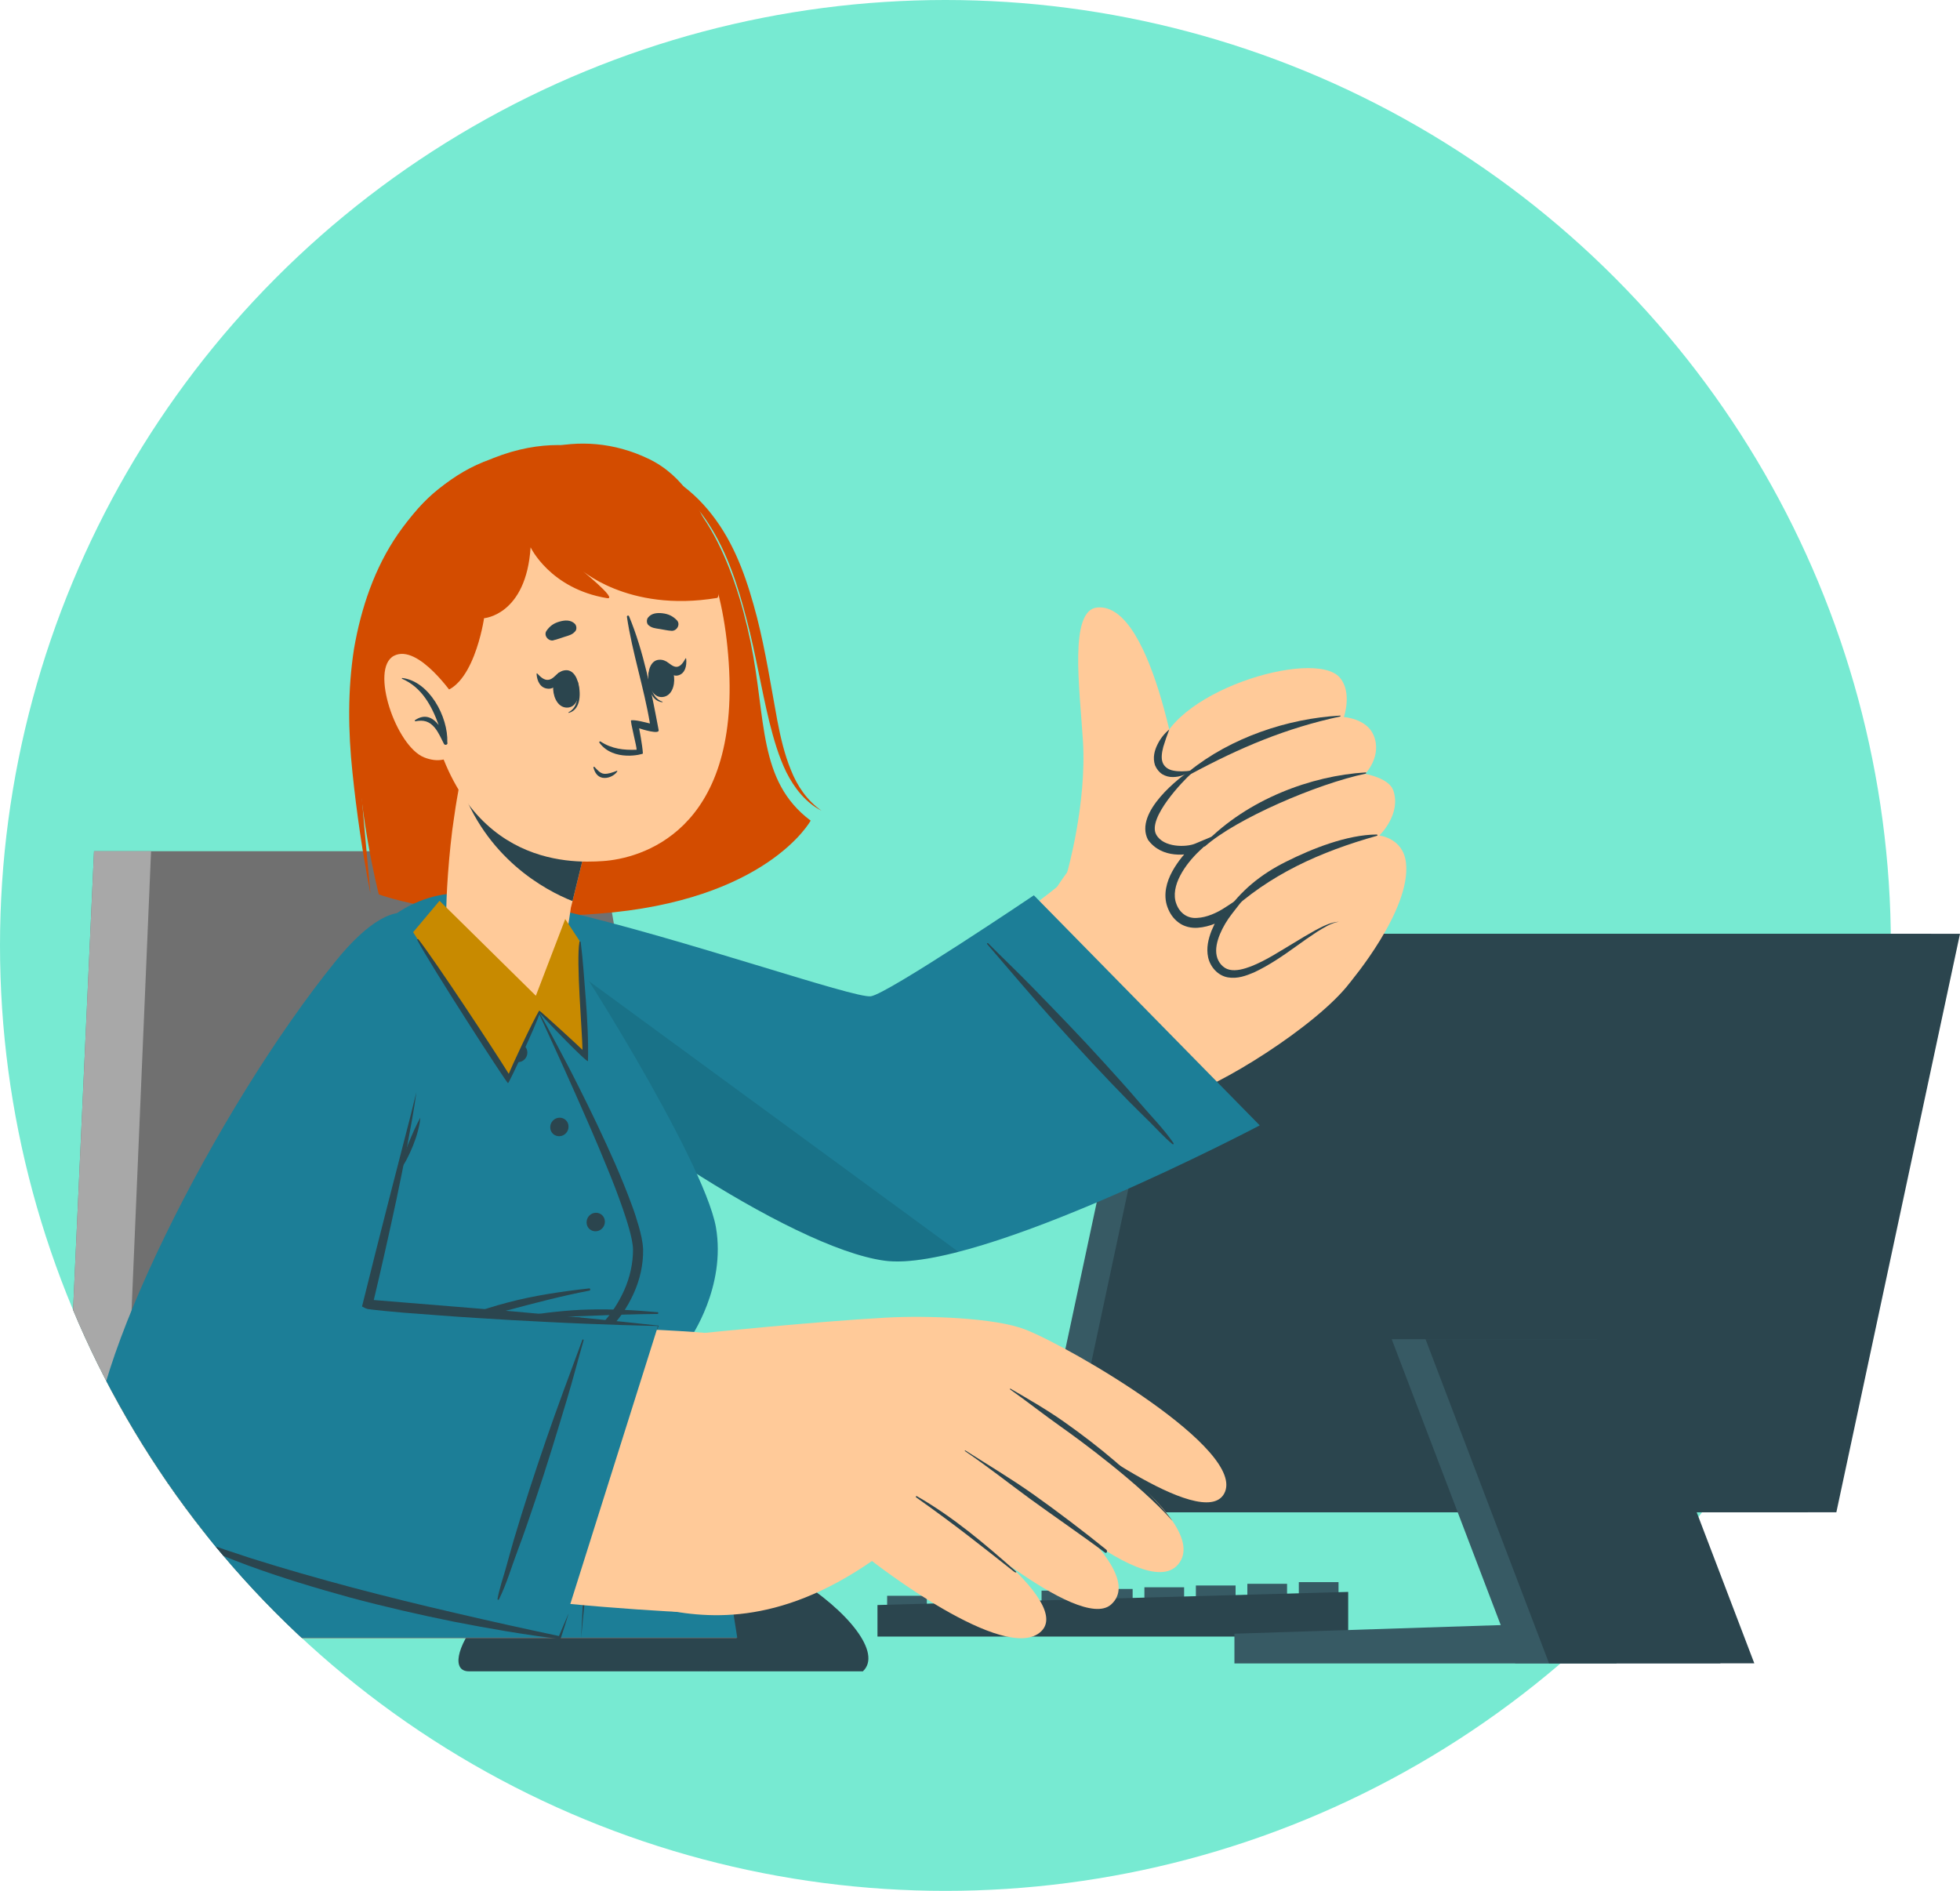
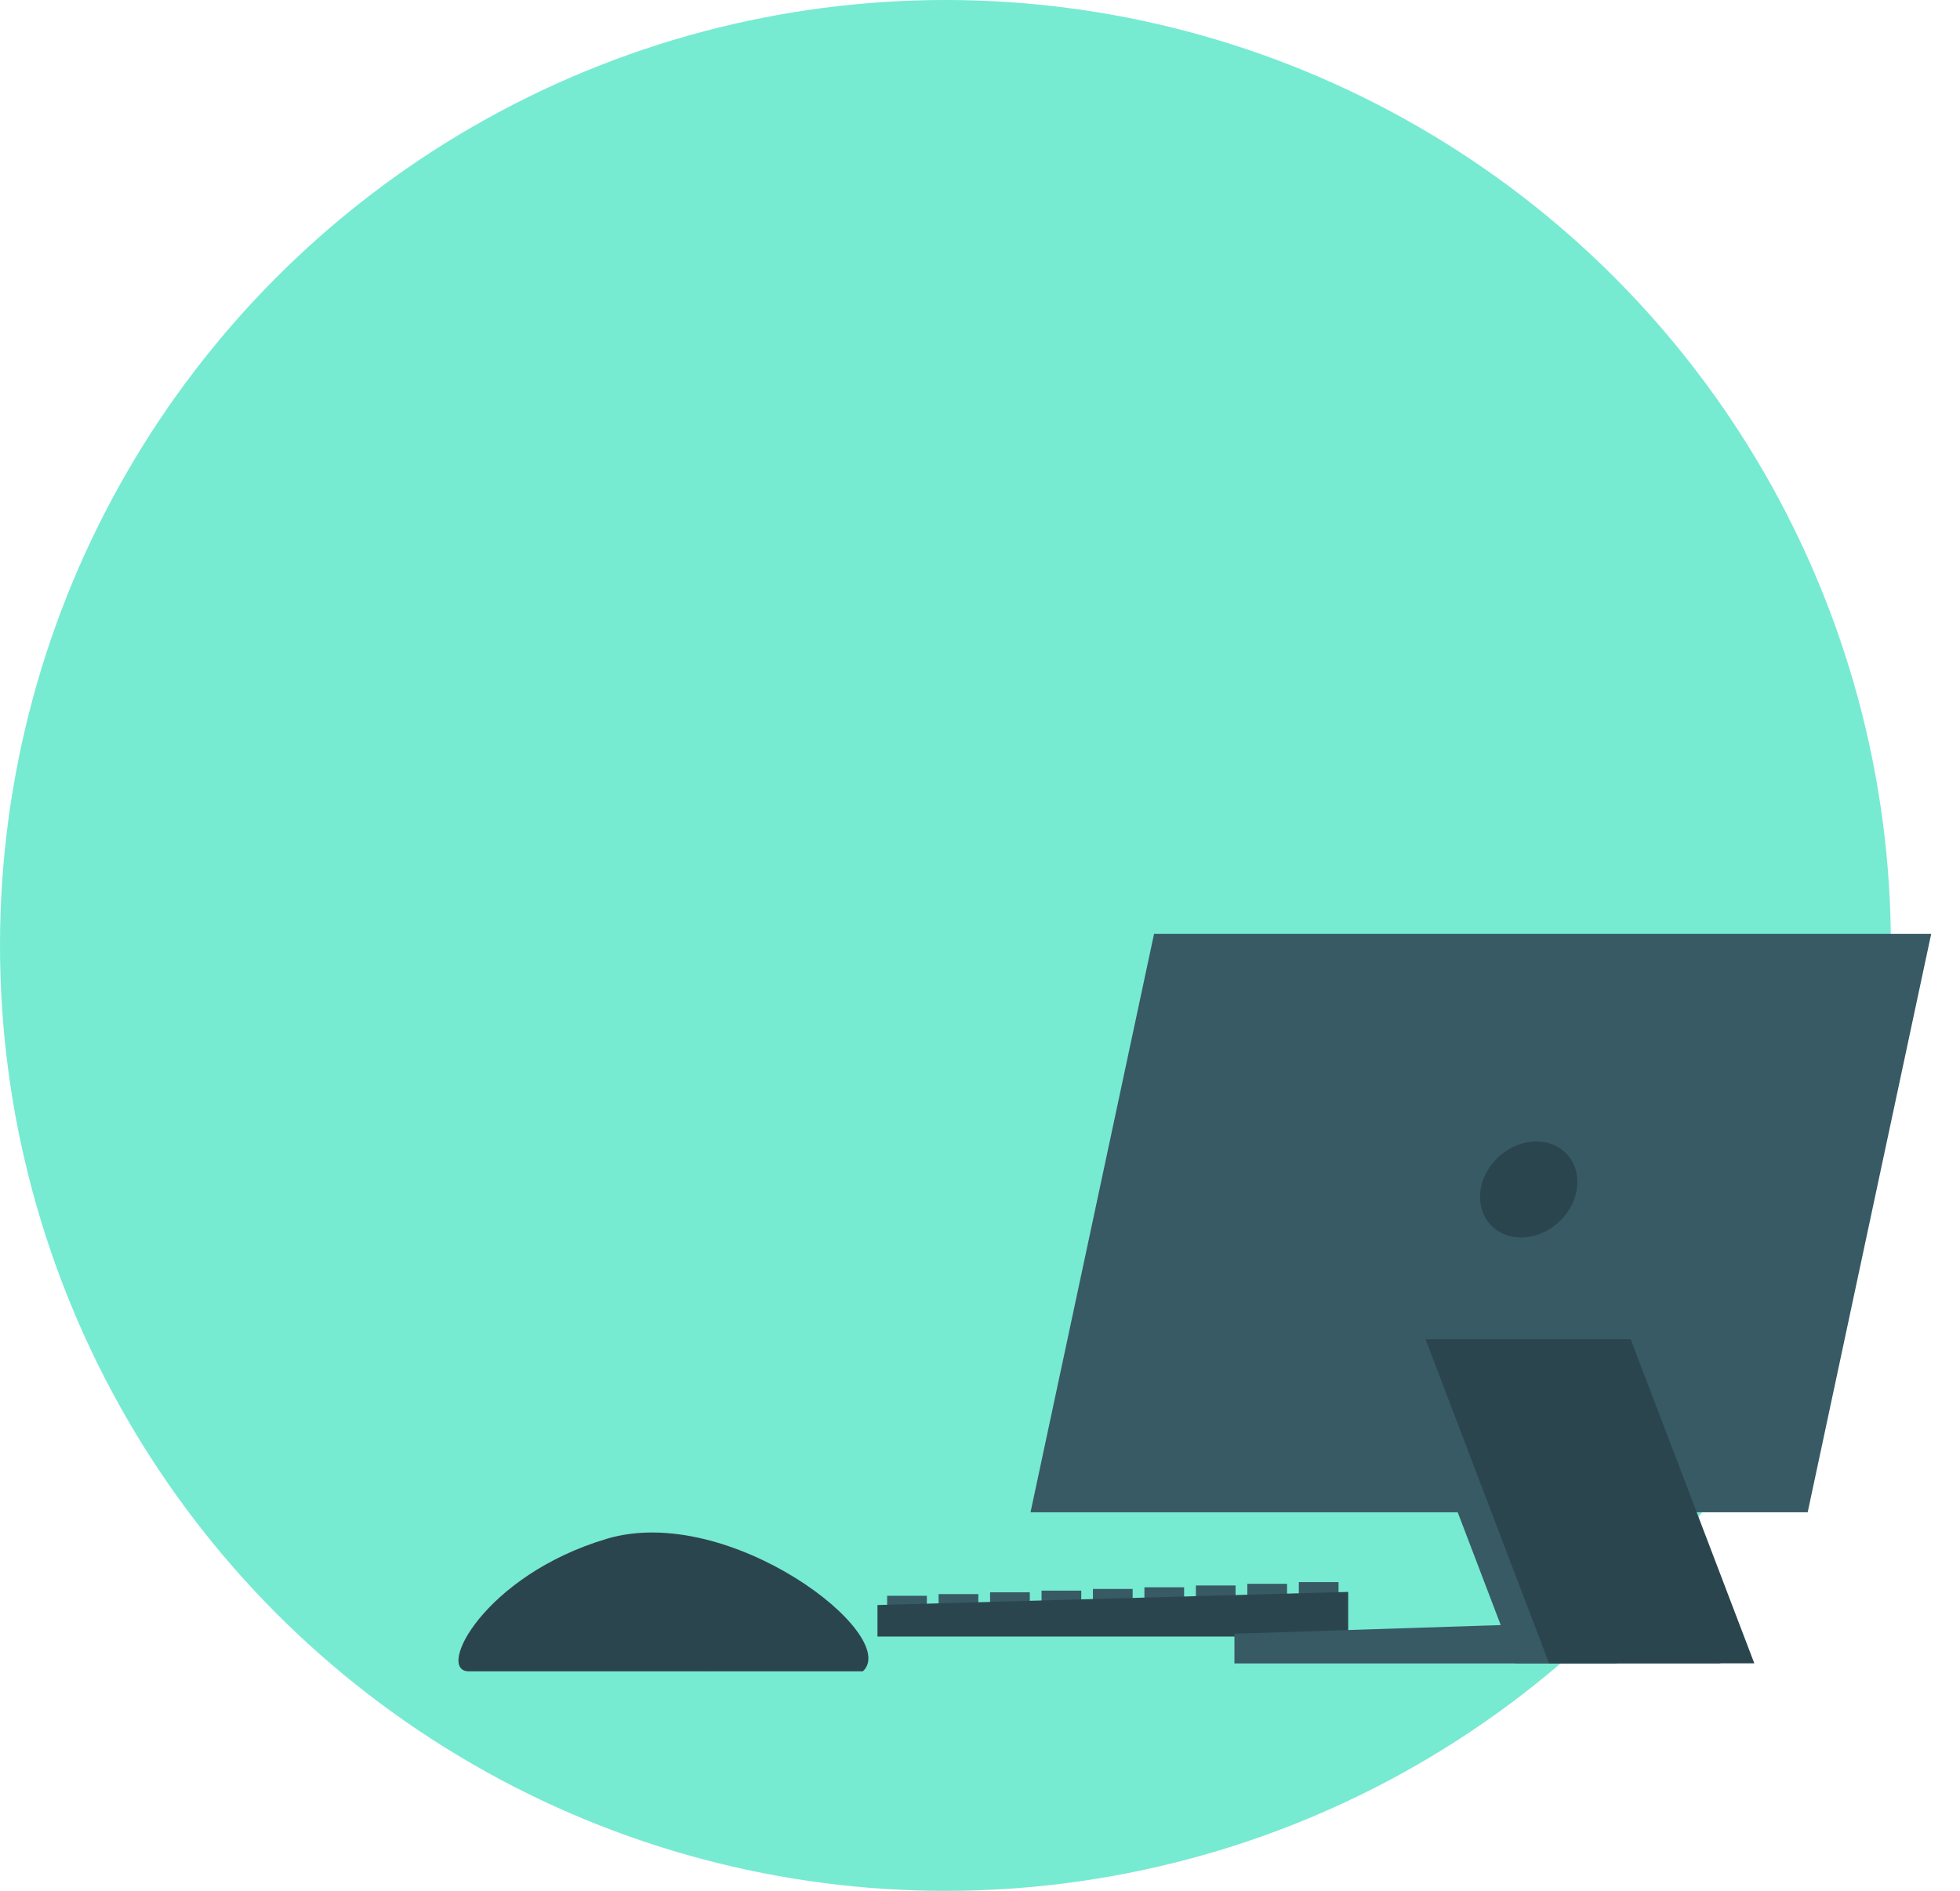
<svg xmlns="http://www.w3.org/2000/svg" id="Ebene_1" viewBox="0 0 186.58 180">
  <defs>
    <style>.cls-1{fill:none;}.cls-2{fill:#c88a00;}.cls-3{fill:#375a64;}.cls-4{fill:#707070;}.cls-5{fill:#77ead2;}.cls-6{opacity:.1;}.cls-7{fill:#ffca99;}.cls-8{fill:#d34c00;}.cls-9{fill:#a8a8a8;}.cls-10{fill:#1c7e97;}.cls-11{fill:#2b454e;}.cls-12{clip-path:url(#clippath);}</style>
    <clipPath id="clippath">
-       <circle class="cls-1" cx="90" cy="90" r="90" />
-     </clipPath>
+       </clipPath>
  </defs>
  <circle class="cls-5" cx="90" cy="90" r="90" />
  <rect class="cls-3" x="84.45" y="151.91" width="3.78" height="2.47" />
  <rect class="cls-3" x="89.35" y="151.75" width="3.78" height="2.47" />
  <rect class="cls-3" x="94.25" y="151.58" width="3.78" height="2.47" />
  <rect class="cls-3" x="99.15" y="151.42" width="3.78" height="2.47" />
  <rect class="cls-3" x="104.04" y="151.26" width="3.78" height="2.47" />
  <rect class="cls-3" x="108.94" y="151.1" width="3.78" height="2.47" />
  <rect class="cls-3" x="113.84" y="150.93" width="3.78" height="2.47" />
  <rect class="cls-3" x="118.74" y="150.77" width="3.78" height="2.47" />
  <rect class="cls-3" x="123.64" y="150.61" width="3.78" height="2.47" />
  <polygon class="cls-11" points="128.34 155.79 83.53 155.79 83.53 152.79 128.34 151.54 128.34 155.79" />
  <polygon class="cls-3" points="172.08 143.96 98.1 143.96 109.86 88.89 183.84 88.89 172.08 143.96" />
-   <polygon class="cls-11" points="174.81 143.96 100.84 143.96 112.6 88.89 186.58 88.89 174.81 143.96" />
  <path class="cls-11" d="M150.1,113.23c-.4,2.53-2.77,4.57-5.3,4.57s-4.25-2.05-3.85-4.57c.4-2.53,2.77-4.57,5.3-4.57s4.25,2.05,3.85,4.57Z" />
  <polygon class="cls-3" points="153.89 158.35 117.51 158.35 117.51 155.52 153.89 154.34 153.89 158.35" />
  <polygon class="cls-3" points="163.78 158.34 144.25 158.34 132.48 127.48 152.02 127.48 163.78 158.34" />
  <polygon class="cls-11" points="167 158.34 147.46 158.34 135.7 127.48 155.23 127.48 167 158.34" />
  <path class="cls-11" d="M82.14,159.1h-37.51c-3.2,0,1.43-9.12,13.11-12.61,11.68-3.5,28.08,9.19,24.4,12.61Z" />
  <path class="cls-11" d="M67.42,159.1c.03-1.03.22-2.06.52-3.05.3-1,.73-1.95,1.27-2.85.53-.9,1.21-1.72,1.99-2.42.75-.73,1.69-1.23,2.63-1.65-.21.15-.42.3-.63.45l-.31.22-.29.25-.58.49-.53.54c-.69.73-1.32,1.52-1.82,2.39-.52.86-.96,1.77-1.33,2.72-.36.95-.68,1.92-.9,2.92Z" />
  <path class="cls-11" d="M71.87,150.42c1.11.35,2.18.82,3.23,1.33,1.05.52,2.06,1.11,3.01,1.79.95.68,1.86,1.45,2.61,2.36.37.46.71.95.97,1.48.25.54.43,1.11.45,1.7-.13-.57-.36-1.1-.67-1.58-.3-.49-.65-.93-1.05-1.34-.79-.82-1.68-1.55-2.62-2.21-.93-.67-1.91-1.27-2.9-1.87-.5-.3-1-.58-1.51-.85-.5-.29-1.02-.55-1.53-.83Z" />
  <g class="cls-12">
    <polygon class="cls-4" points="5.53 155.95 70.13 155.95 57.25 81.03 8.95 81.03 5.53 155.95" />
    <polygon class="cls-9" points="5.53 155.95 11.2 155.95 14.38 81.03 8.95 81.03 5.53 155.95" />
    <path class="cls-8" d="M59.89,44.18c6.71,1.17,10.04,9.59,11.56,16.93,1.52,7.34.66,13.22,5.72,17.01,0,0-4.17,7.64-20.23,8.86-13.34,1.01-20.88-1.84-20.88-1.84,0,0-2.13-8.2-2.13-16.54,0-8.99,2.34-18.3,8.47-22.52,10.24-7.04,17.5-1.91,17.5-1.91Z" />
    <path class="cls-8" d="M59.89,44.18c1.63.34,3.11,1.14,4.38,2.16,1.29.99,2.37,2.24,3.24,3.61,1.76,2.73,2.76,5.89,3.58,9.07.84,3.19,1.36,6.46,2.15,9.71.41,1.62.87,3.25,1.61,4.77.75,1.5,1.85,2.91,3.35,3.67-1.37-.96-2.32-2.36-2.91-3.87-.62-1.51-.99-3.12-1.3-4.74-.6-3.24-1.1-6.54-1.93-9.79-.84-3.22-1.9-6.5-3.91-9.27-.99-1.38-2.19-2.61-3.59-3.57-1.41-.92-3-1.64-4.67-1.76Z" />
    <path class="cls-8" d="M46.68,43.73c-3.56,1.23-6.58,3.91-8.79,7.1-2.23,3.22-3.52,7.05-4.19,10.93-.61,3.9-.56,7.88-.15,11.75.4,3.88.97,7.74,1.71,11.55l-.53-5.81c-.18-1.93-.34-3.87-.45-5.81-.24-3.87-.31-7.74.37-11.52.58-3.78,1.83-7.46,3.85-10.66,1-1.61,2.2-3.07,3.58-4.35,1.36-1.29,2.9-2.4,4.61-3.19Z" />
    <path class="cls-7" d="M45.34,94.69c5.16,4.51,31.52,25.69,41.88,22.54,12.56-3.82,26.1-10.89,31.4-16.96,2.97-3.4-13.56-19.74-16.6-17.02-4.81,4.29-16.65,11.78-18.76,12.86s-21.49-6.75-32.62-9.48c-10.03-2.46-8.95,4.88-5.31,8.06Z" />
    <path class="cls-7" d="M128.52,93.52c-3.15,4.17-12.91,10.17-15.82,10.71-2.91.54-13.67-15.72-12.7-18.6.98-2.88,12.66-16.09,17.82-17.4,5.16-1.31,13.96,20.97,10.7,25.28Z" />
    <path class="cls-7" d="M101.59,83.04s1.87-6.53,1.5-12.5c-.31-5.02-1.34-12.44,1.35-12.71,5.53-.55,8.09,17.96,8.09,17.96,0,0-.18,8.35-5.61,9.38-3.41.65-5.33-2.12-5.33-2.12Z" />
    <path class="cls-7" d="M110.28,71.85c-.28,2.75,3.12,1.51,3.12,1.51,0,0-4.47,2.97-3.67,5.92.78,2.84,4.84,1.2,5.14,1.08-.23.16-4.27,2.99-3.16,5.87,1.16,2.99,4.95.64,5.2.49-.17.22-2.44,3.17-1.09,5.16,2.31,3.43,8.31-3.94,11.65-4.15,0,0,.99,5.62,1.05,5.78,0,0,5.85-6.9,5.32-11.39-.28-2.37-2.54-2.58-2.54-2.58,0,0,2.13-2.02,1.33-4.31-.42-1.18-2.67-1.56-2.67-1.56,0,0,1.64-1.69.8-3.68-.67-1.6-2.83-1.73-2.83-1.73,0,0,.82-2.35-.39-3.76-2.44-2.85-16.64,1.45-17.25,7.34Z" />
    <path class="cls-11" d="M127.59,68.2s.04-.08,0-.08c-5.02.27-10.44,2.11-14.37,5.29-.13.1-.02.36.15.27,4.67-2.51,9.02-4.36,14.23-5.48Z" />
    <path class="cls-11" d="M130.02,73.63c.06-.01.04-.11-.02-.1-5.17.31-11.22,2.55-15.31,6.75-.14.14-.12.41.05.26,2.93-2.59,10.59-5.91,15.29-6.9Z" />
    <path class="cls-11" d="M116.73,87.12c4.08-3.88,8.99-6.05,14.36-7.56.07-.02.03-.12-.03-.12-2.83.02-6.15,1.34-8.64,2.59-2.39,1.19-4.31,2.75-5.82,4.95-.06.09.05.23.14.14Z" />
    <path class="cls-11" d="M113.31,73.34c-.15.13.2.21.05.34-.63.55-4.16,4.17-3.3,5.76.69,1.27,2.88,1.22,3.71.87l2.09-.88-1.66,1.55c-.72.68-1.39,1.49-1.85,2.37-.46.87-.69,1.86-.37,2.69.32.88,1.06,1.42,1.98,1.34.91-.04,1.89-.48,2.69-1.01l2.25-1.47-1.64,2.11c-.44.57-.85,1.24-1.13,1.92-.28.68-.45,1.41-.31,2.05.13.63.61,1.2,1.21,1.33.63.15,1.39-.06,2.09-.33,1.42-.56,2.73-1.44,4.08-2.24.67-.41,1.35-.82,2.04-1.2.69-.36,1.42-.75,2.22-.8-.78.13-1.45.58-2.11.98-.66.43-1.29.88-1.93,1.34-1.28.92-2.58,1.82-4.05,2.51-.74.31-1.56.63-2.49.47-.96-.17-1.67-1-1.87-1.89-.2-.91.02-1.78.32-2.55.32-.78.72-1.48,1.23-2.15l.61.65c-.95.63-1.95,1.13-3.17,1.22-.6.04-1.27-.1-1.79-.49-.53-.38-.87-.91-1.08-1.49-.43-1.19-.06-2.44.47-3.4.55-.99,1.25-1.82,2.08-2.57l.43.67c-1.07.41-3.51.73-4.83-1.1-1.37-2.64,3.16-6.04,4.04-6.61Z" />
    <path class="cls-11" d="M113.4,73.36c-.6.08-1.19.1-1.7,0-.51-.09-.89-.39-1.03-.79-.15-.4-.07-.95.07-1.48.16-.53.35-1.09.57-1.65-.47.39-.86.88-1.13,1.44-.27.55-.47,1.23-.23,1.97.15.35.38.65.69.85.32.19.67.28,1.01.27.67,0,1.26-.25,1.75-.6Z" />
    <path class="cls-10" d="M98.42,85.23l21.5,21.9s-26.74,14.09-35.71,12.88c-8.98-1.21-28.85-14.66-37.7-23.72-8.84-9.06-4.29-12.21,7.12-9.57,11.41,2.64,27.69,8.34,29.27,8.12,1.58-.22,15.53-9.62,15.53-9.62Z" />
    <path class="cls-11" d="M111.72,108.83c-.94-1.37-2.16-2.59-3.23-3.85-1.11-1.31-2.26-2.57-3.41-3.84-2.24-2.47-4.56-4.86-6.89-7.25-1.35-1.39-2.76-2.72-4.13-4.1-.05-.05-.14.03-.09.08,2.21,2.57,4.4,5.16,6.67,7.68,2.23,2.48,4.5,4.92,6.83,7.3.67.68,1.36,1.34,2.03,2.01.69.69,1.36,1.44,2.12,2.06.06.05.14-.03.09-.09Z" />
    <path class="cls-6" d="M91.23,119.17c-2.81.73-5.26,1.08-7.03.84-8.98-1.21-28.86-14.66-37.7-23.72-6.37-6.52-5.79-9.98-.71-10.42l45.44,33.29Z" />
    <path class="cls-10" d="M70.17,155.89H11.87s10.3-51.43,22.63-65.91c.28-.33.56-.65.85-.94.06-.07.11-.12.17-.18,1.06-1.11,2.17-1.95,3.29-2.55.22-.12.43-.23.66-.32,4.75-2.18,9.76-.37,13.38,2.72,1.15.98,14.15,21.66,15.3,28.11.99,5.69-2.45,10.58-2.45,10.58l4.48,28.49Z" />
    <path class="cls-11" d="M56.08,122.65c-2.6.29-5.21.67-7.75,1.34-1.26.33-2.5.73-3.73,1.14-.62.21-1.23.4-1.86.58-.64.19-1.33.37-1.99.39-.06,0-.06.09,0,.09.65.01,1.27.02,1.92-.05.62-.07,1.23-.21,1.83-.36,1.28-.33,2.55-.71,3.83-1.05,2.58-.69,5.16-1.37,7.78-1.87.12-.02.09-.23-.03-.22Z" />
    <path class="cls-11" d="M62.56,124.91c-2.14-.2-4.33-.3-6.48-.25-1.08.02-2.16.11-3.23.22-.51.05-1.03.12-1.54.19-.56.08-1.12.23-1.68.3-.06,0-.06.1,0,.09.53-.05,1.08,0,1.62-.03.54-.02,1.08-.04,1.62-.06,1.08-.04,2.16-.06,3.24-.11,2.16-.09,4.31-.16,6.47-.18.12,0,.11-.17,0-.18Z" />
    <path class="cls-11" d="M51.05,95.88c.69,1.21,1.36,2.44,2.01,3.67.65,1.23,1.31,2.46,1.93,3.71,1.26,2.49,2.46,5.01,3.59,7.57.55,1.28,1.09,2.58,1.57,3.9.25.66.46,1.33.66,2.02.19.69.37,1.38.41,2.17.03,1.47-.31,2.93-.92,4.26-.61,1.33-1.42,2.52-2.5,3.55l.14-.28c-.39,4.91-.81,9.82-1.24,14.73l-.67,7.36c-.23,2.45-.46,4.91-.71,7.36.11-2.46.25-4.92.39-7.38l.42-7.38c.3-4.92.61-9.84.95-14.75v-.15s.14-.13.14-.13c.91-.93,1.67-2.1,2.21-3.31.54-1.22.83-2.54.83-3.86-.02-.6-.18-1.28-.36-1.93-.18-.66-.4-1.31-.62-1.96-.45-1.3-.95-2.6-1.48-3.88-1.04-2.57-2.17-5.12-3.3-7.66-1.13-2.55-2.3-5.08-3.46-7.61Z" />
    <path class="cls-11" d="M54.12,107.22c.02.49-.36.91-.84.94-.48.03-.89-.33-.9-.82-.02-.49.36-.91.84-.94.48-.03.89.33.9.82Z" />
    <path class="cls-11" d="M50.2,100.17c.02.49-.36.91-.84.94-.48.03-.89-.33-.9-.82-.02-.49.36-.91.84-.94.48-.03.89.33.9.82Z" />
    <path class="cls-11" d="M57.58,116.27c.02.49-.36.91-.84.94-.48.03-.89-.33-.9-.82-.02-.49.36-.91.84-.94.48-.03.89.33.9.82Z" />
    <path class="cls-11" d="M55.86,126.23c.02.49-.36.91-.84.94-.48.03-.89-.33-.9-.82-.02-.49.36-.91.84-.94.48-.03.89.33.9.82Z" />
-     <path class="cls-11" d="M54.09,134.13c.02.49-.36.91-.84.94-.48.03-.89-.33-.9-.82-.02-.49.36-.91.84-.94.48-.03.89.33.9.82Z" />
    <path class="cls-11" d="M53.21,143.22c.02.49-.36.91-.84.94-.48.03-.89-.33-.9-.82-.02-.49.36-.91.84-.94.48-.03.89.33.9.82Z" />
    <path class="cls-11" d="M52.85,152.13c.02.49-.36.91-.84.94-.48.03-.89-.33-.9-.82-.02-.49.36-.91.84-.94s.89.33.9.82Z" />
    <path class="cls-7" d="M30.99,92.96c-11.54,16.24-26.52,44.41-18.81,49.6,12.66,8.52,47.5,10.81,55.47,11.01,3.44.09,8.13-22.77,5.59-25.42-2.54-2.66-39.01-1.24-39.48-3.44-.26-1.25,4.2-12.76,6.46-26.58,2.61-15.93-5.97-9.75-9.23-5.17Z" />
    <path class="cls-7" d="M67.12,126.88s10.4-1.07,17.24-1.45c3.81-.21,10.39,0,13.26,1.14,4.3,1.68,21.19,11.48,18.91,15.62-2.07,3.75-15.52-6.5-15.52-6.5,0,0,14.49,9.15,11.16,13.21-3.32,4.06-16.98-9.54-16.98-9.54,0,0,14.67,9.73,10.58,13.38-3.09,2.76-16.15-8.87-16.15-8.87,0,0,12.55,8.45,9.5,11.42-3.38,3.28-16.11-6.69-16.11-6.69-9.04,6.25-15.9,5.52-20.72,4.43-1.17-.27,4.82-26.15,4.82-26.15Z" />
    <path class="cls-11" d="M96.2,132.2c1.74,1.01,3.51,2.03,5.15,3.19,1.64,1.16,3.25,2.39,4.78,3.7,3.75,3.22,5.59,5.82,5.46,5.67-3.11-3.51-8.93-7.77-10.58-8.93-1.64-1.16-3.22-2.41-4.86-3.57-.04-.03,0-.09.05-.06Z" />
    <path class="cls-11" d="M91.89,138.07c2.17,1.39,4.37,2.69,6.47,4.18,2.1,1.48,4.96,3.65,6.95,5.27.15.12.04.4-.12.28-2.05-1.54-5.08-3.62-7.15-5.13-2.06-1.51-4.08-3.11-6.19-4.54-.03-.02,0-.07.04-.05Z" />
    <path class="cls-11" d="M87.28,142.43c3.42,1.95,6.47,4.54,9.41,7.14.15.13-.01.17-.17.04-3.08-2.43-5.48-4.36-9.31-7.07-.06-.04,0-.16.07-.12Z" />
    <path class="cls-10" d="M62.64,126.22l-9.36,29.67s-43.53-7.58-44.43-16.36c-.9-8.77,11.65-33.89,23.13-48.07,6.04-7.46,10.8-6.18,8.68,6.75-2.12,12.93-5.79,25.66-5.67,25.9.12.24,27.65,2.09,27.65,2.09Z" />
    <path class="cls-11" d="M47.49,152.27c.74-1.49,1.21-3.14,1.8-4.7.61-1.6,1.15-3.23,1.7-4.85,1.07-3.16,2.03-6.35,2.99-9.54.56-1.86,1.04-3.73,1.58-5.6.02-.07-.09-.1-.12-.04-1.17,3.18-2.37,6.35-3.47,9.56-1.08,3.15-2.12,6.32-3.07,9.52-.27.91-.51,1.84-.77,2.75-.27.94-.6,1.89-.77,2.85-.01.07.09.11.12.04Z" />
-     <path class="cls-11" d="M54.12,153.63c-.24.77-.48,1.54-.73,2.3l-.03.09h-.1c-3.37-.41-6.71-.99-10.04-1.64-3.32-.67-6.63-1.43-9.91-2.31-3.27-.9-6.52-1.88-9.71-3.05-3.18-1.18-6.31-2.52-9.29-4.15,3.13,1.3,6.32,2.41,9.53,3.45,3.22,1.02,6.46,1.94,9.72,2.81,3.26.86,6.54,1.67,9.84,2.43,3.29.77,6.59,1.5,9.9,2.2l-.13.07c.31-.74.63-1.48.95-2.22Z" />
+     <path class="cls-11" d="M54.12,153.63c-.24.77-.48,1.54-.73,2.3l-.03.09h-.1c-3.37-.41-6.71-.99-10.04-1.64-3.32-.67-6.63-1.43-9.91-2.31-3.27-.9-6.52-1.88-9.71-3.05-3.18-1.18-6.31-2.52-9.29-4.15,3.13,1.3,6.32,2.41,9.53,3.45,3.22,1.02,6.46,1.94,9.72,2.81,3.26.86,6.54,1.67,9.84,2.43,3.29.77,6.59,1.5,9.9,2.2l-.13.07Z" />
    <path class="cls-11" d="M62.53,126.59l.1-.38.02.02c-2.31-.05-4.62-.13-6.94-.22-2.31-.09-4.62-.22-6.93-.34-2.31-.14-4.62-.27-6.92-.45l-3.46-.26-1.73-.16-.87-.09-.44-.05-.23-.03s-.06,0-.13-.02c-.09-.02-.19-.06-.27-.1l-.27-.14.09-.35c.83-3.35,1.67-6.69,2.53-10.03l1.29-5.01c.44-1.67.86-3.34,1.27-5.02-.23,1.71-.56,3.41-.87,5.1-.32,1.7-.67,3.39-1.02,5.07-.72,3.37-1.48,6.74-2.28,10.1l-.19-.5,13.58,1.11,6.91.63c2.3.23,4.6.46,6.9.72h.02s0,.02,0,.02l-.13.36Z" />
    <path class="cls-11" d="M40.01,106.4c-.03.47-.14.93-.26,1.38-.12.45-.28.89-.45,1.32-.35.86-.76,1.69-1.33,2.45.1-.46.25-.9.4-1.34.15-.44.32-.86.48-1.29.35-.85.71-1.69,1.15-2.51Z" />
    <path class="cls-7" d="M42.5,87.19c.23,1.08,4.2,8.18,9.1,8.04,1.6-.05,2.74-8.81,2.74-8.81l.16-.64,2.2-8.98-10.46-7.01-1.51-.93s-.44,2.5-.96,5.61c-.02.14-.05.29-.07.44-.03.18-.07.34-.09.51-.08.46-.17.94-.24,1.41-.06.36-.11.71-.16,1.09-.06.38-.1.75-.16,1.13-.47,3.77-.63,7.68-.54,8.14Z" />
    <path class="cls-11" d="M43.76,74.46c2.44,7.23,8.12,10.28,10.74,11.32l2.2-8.98-10.46-7.01-1.51-.93s-.44,2.5-.96,5.61Z" />
    <path class="cls-7" d="M69.37,63.06c1.09,16.2-8.49,18.68-11.98,18.91-3.17.21-13.99.52-16.75-15.48-2.75-16,4.43-21.62,11.66-22.48,7.23-.86,15.99,2.86,17.07,19.06Z" />
    <path class="cls-11" d="M63.93,60.05c-.38-.02-.73-.11-1.11-.17-.42-.07-.77-.08-1.1-.38-.18-.16-.18-.52-.04-.7.33-.43.87-.48,1.39-.42.56.07.97.26,1.36.66.38.39,0,1.04-.5,1.01Z" />
    <path class="cls-11" d="M52.68,60.95c.37-.08.71-.22,1.07-.33.41-.13.75-.2,1.03-.55.15-.19.1-.54-.07-.7-.4-.38-.94-.34-1.44-.2-.54.15-.92.41-1.24.87-.31.44.16,1.02.65.92Z" />
    <path class="cls-11" d="M54.98,64.83s-.08.06-.07.11c.17,1.09.17,2.37-.78,2.86-.03.01-.02.07.02.06,1.19-.31,1.17-2.01.84-3.02Z" />
    <path class="cls-11" d="M53.87,63.8c-1.78.08-1.5,3.63.15,3.56,1.62-.07,1.34-3.63-.15-3.56Z" />
    <path class="cls-11" d="M53.18,64.04c-.29.23-.57.61-.94.67-.43.08-.79-.27-1.1-.6-.03-.03-.06,0-.06.05.04.68.36,1.36,1.1,1.4.67.04,1.1-.6,1.22-1.3.02-.13-.1-.31-.22-.22Z" />
    <path class="cls-11" d="M61.75,64s.09.05.09.09c0,1.11.2,2.37,1.21,2.7.03.01.03.07,0,.06-1.23-.13-1.46-1.81-1.29-2.86Z" />
    <path class="cls-11" d="M62.69,62.81c1.77-.2,2.04,3.36.4,3.54-1.62.18-1.88-3.38-.4-3.54Z" />
    <path class="cls-11" d="M63.45,62.99c.3.17.6.49.94.49.39,0,.65-.41.87-.8.02-.04.05-.01.06.03.07.68-.1,1.4-.75,1.58-.59.16-1.07-.39-1.28-1.05-.04-.12.04-.32.16-.25Z" />
    <path class="cls-11" d="M56.59,73.01c.26.26.53.62.93.65.38.03.84-.14,1.19-.28.03-.01.07.02.05.06-.29.42-.89.69-1.4.6-.5-.09-.75-.52-.87-.98-.02-.06.07-.09.11-.05Z" />
    <path class="cls-11" d="M60.84,69.32s.32,1.64.36,2.41c0,.07-2.8.81-4.14-1.03-.05-.08.04-.16.11-.11,1.07.7,2.21.83,3.43.78.04-.22-.64-2.78-.52-2.8.42-.06,1.28.18,1.79.3-.57-3.43-1.68-6.73-2.19-10.15-.02-.12.16-.17.2-.06,1.41,3.38,2.15,7.31,2.82,10.84.09.44-1.54-.06-1.86-.17Z" />
    <path class="cls-8" d="M41.51,65.93c3.53.1,4.57-7.08,4.57-7.08,0,0,4.01-.29,4.43-6.75,0,0,1.85,3.94,7.27,4.84,1.15.19-2.65-2.86-2.65-2.86,0,0,4.54,4.27,13.13,2.84.61-.1.17-10.02-6.49-13.23-6.66-3.21-13.43-.71-17.67,3.45,0,0-5.43,3.21-6.07,7.87-.64,4.65,2.11,10.89,3.49,10.92Z" />
    <path class="cls-7" d="M43.27,66.35s-3.44-5.13-5.77-3.92c-2.32,1.22.2,8.61,2.88,9.67,2.68,1.06,3.71-1.4,3.71-1.4l-.82-4.35Z" />
    <path class="cls-11" d="M38.28,64.54s-.05.06-.02.07c1.88.8,2.84,2.58,3.5,4.41-.55-.71-1.31-1.11-2.26-.46-.05.03,0,.11.05.1.78-.15,1.33,0,1.85.63.36.45.6,1.01.86,1.52.08.17.39.09.33-.11,0-.01-.01-.03-.01-.04.09-2.41-1.71-5.82-4.3-6.12Z" />
    <path class="cls-2" d="M53.81,87.48l-2.8,7.31-9.17-9.04-2.51,2.99s9.06,14.45,9.1,13.79l2.89-6.31,4.39,4.28-.53-10.92-1.38-2.1Z" />
    <path class="cls-11" d="M55.76,95.09c-.15-1.8-.25-3.62-.48-5.41,0-.06-.11-.09-.12-.02-.33,1.75.27,8.63.29,10.28,0,0-.01-.01-.02-.02-.18-.19-4.07-3.77-4.1-3.71-.63,1-2.75,5.6-2.9,6.01-1.43-2.3-6.92-10.64-8.6-12.8-.05-.06-.15,0-.11.06,1.27,2.43,8.53,13.66,8.64,13.63.07.06,2.71-5.6,3.02-6.67.66.78,4.58,4.83,4.59,4.56.06-1.81-.07-4.13-.21-5.93Z" />
  </g>
</svg>